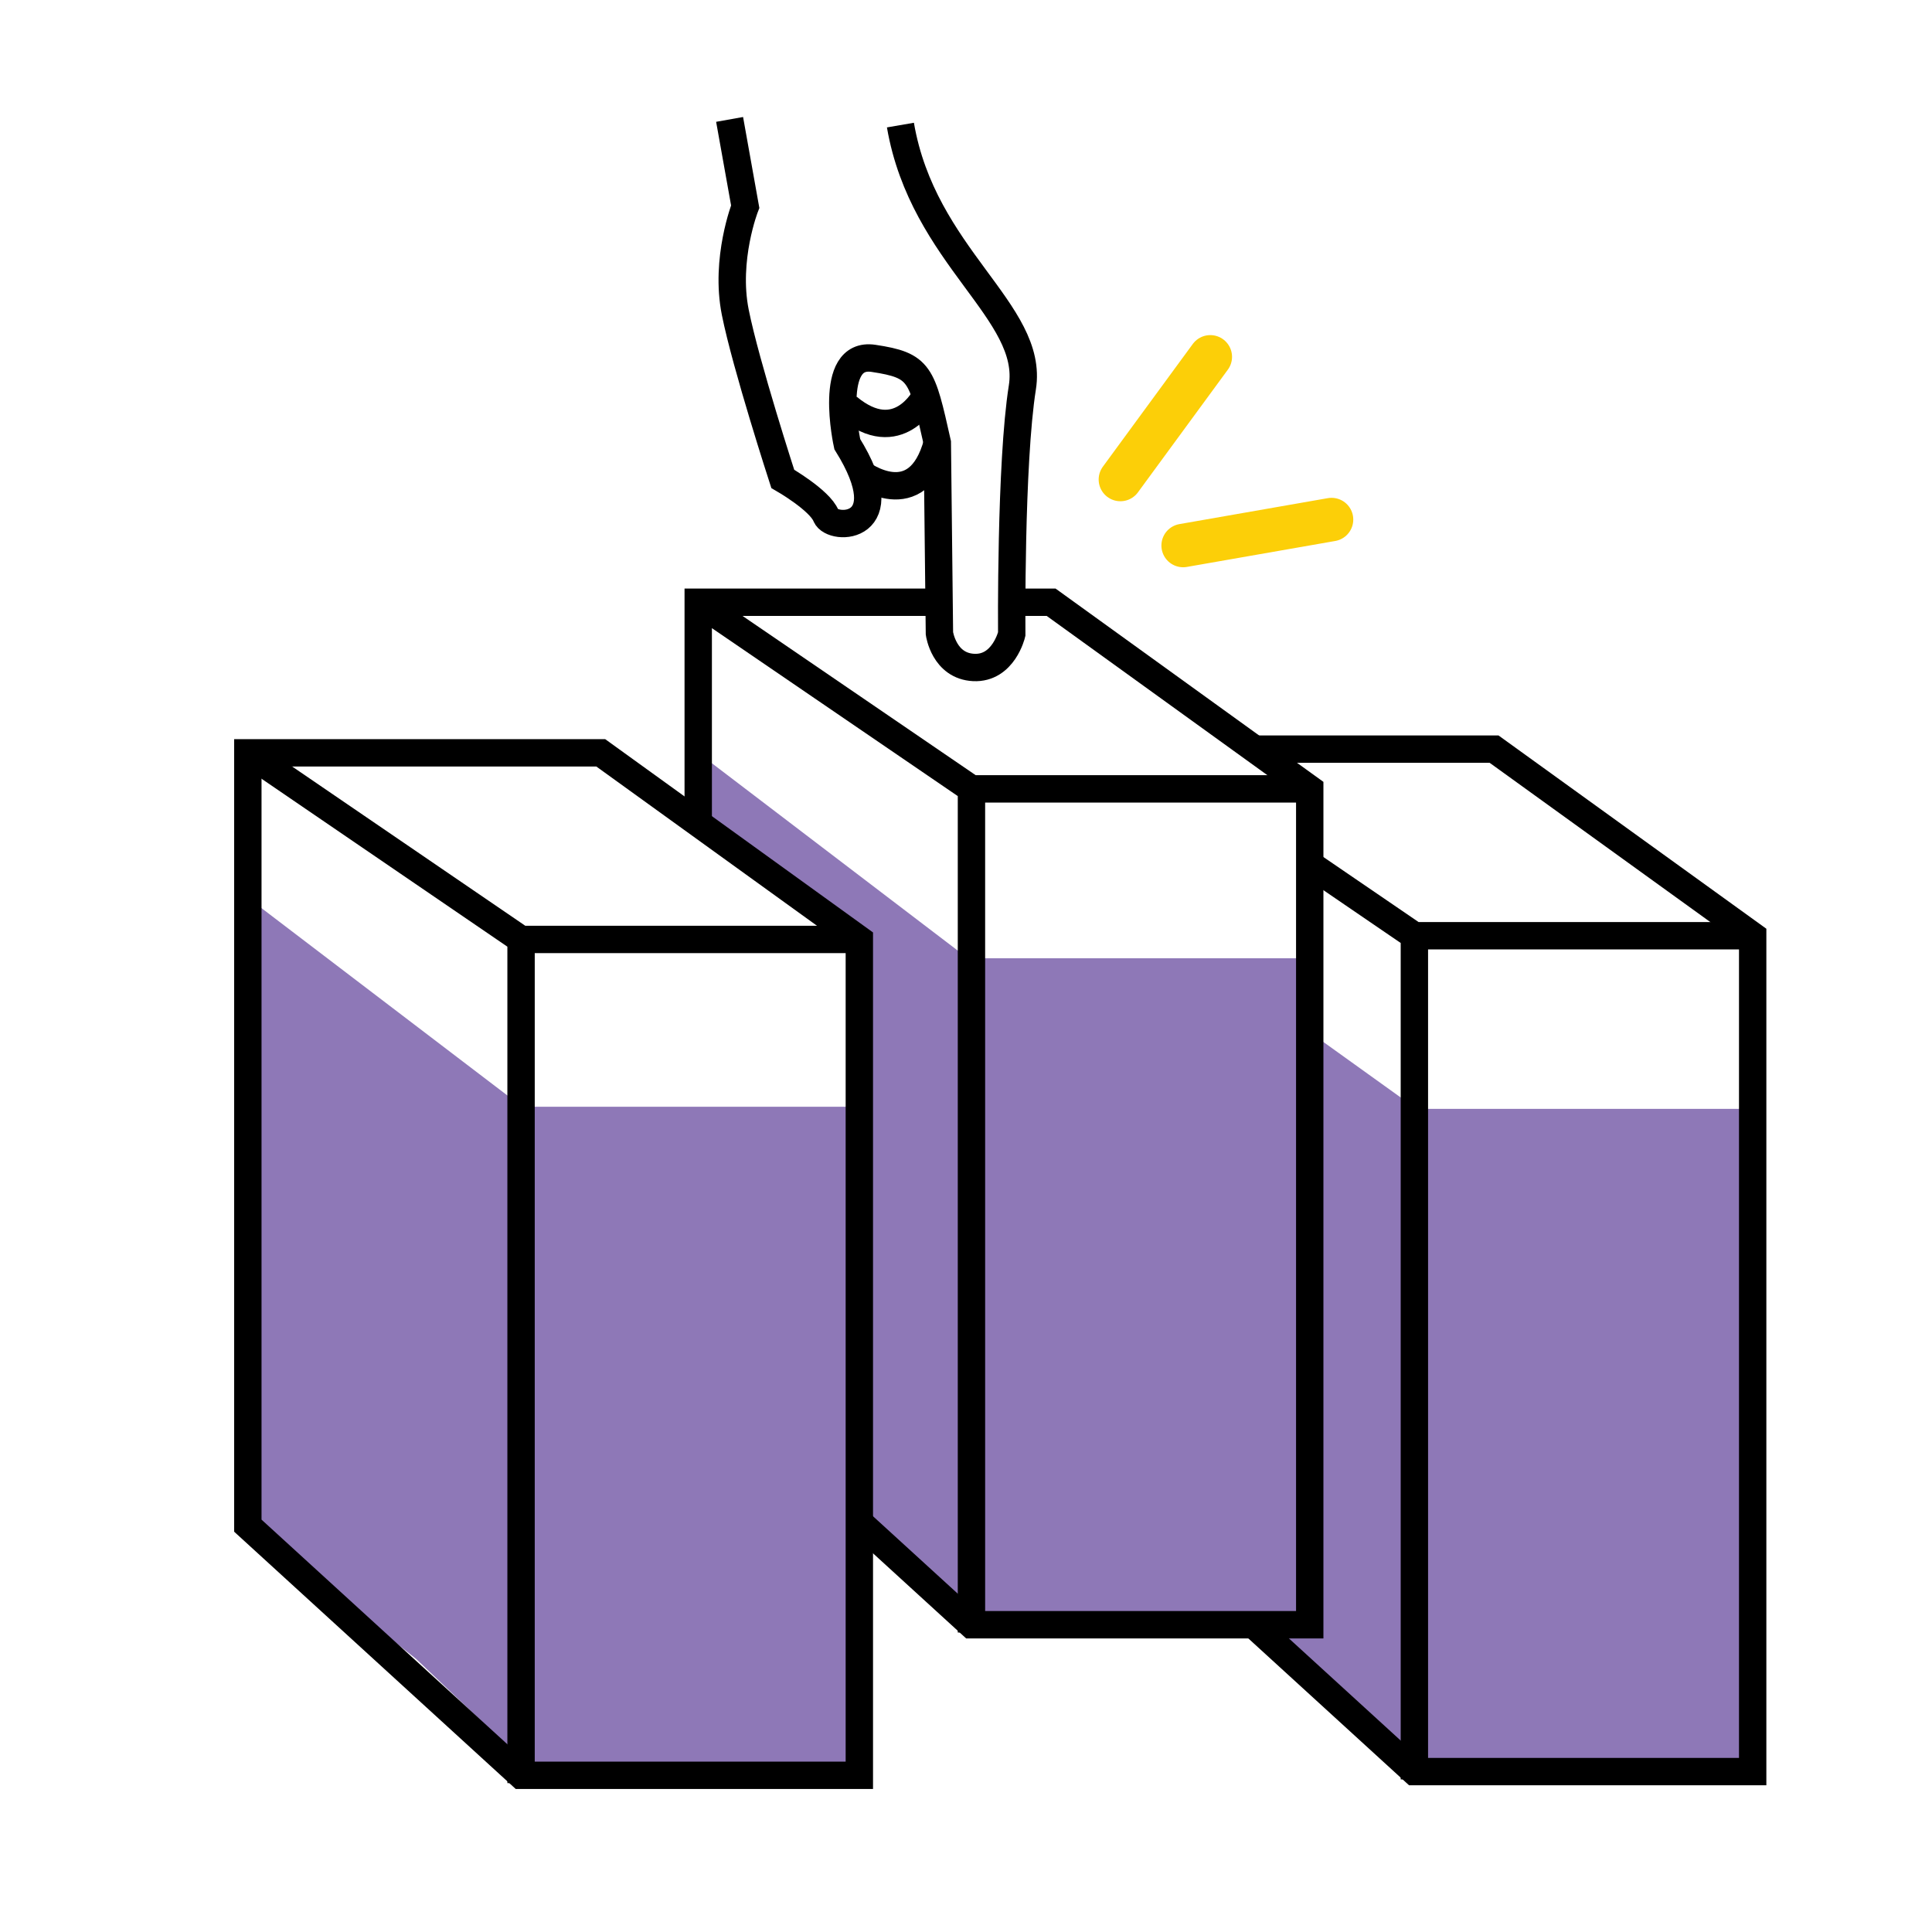
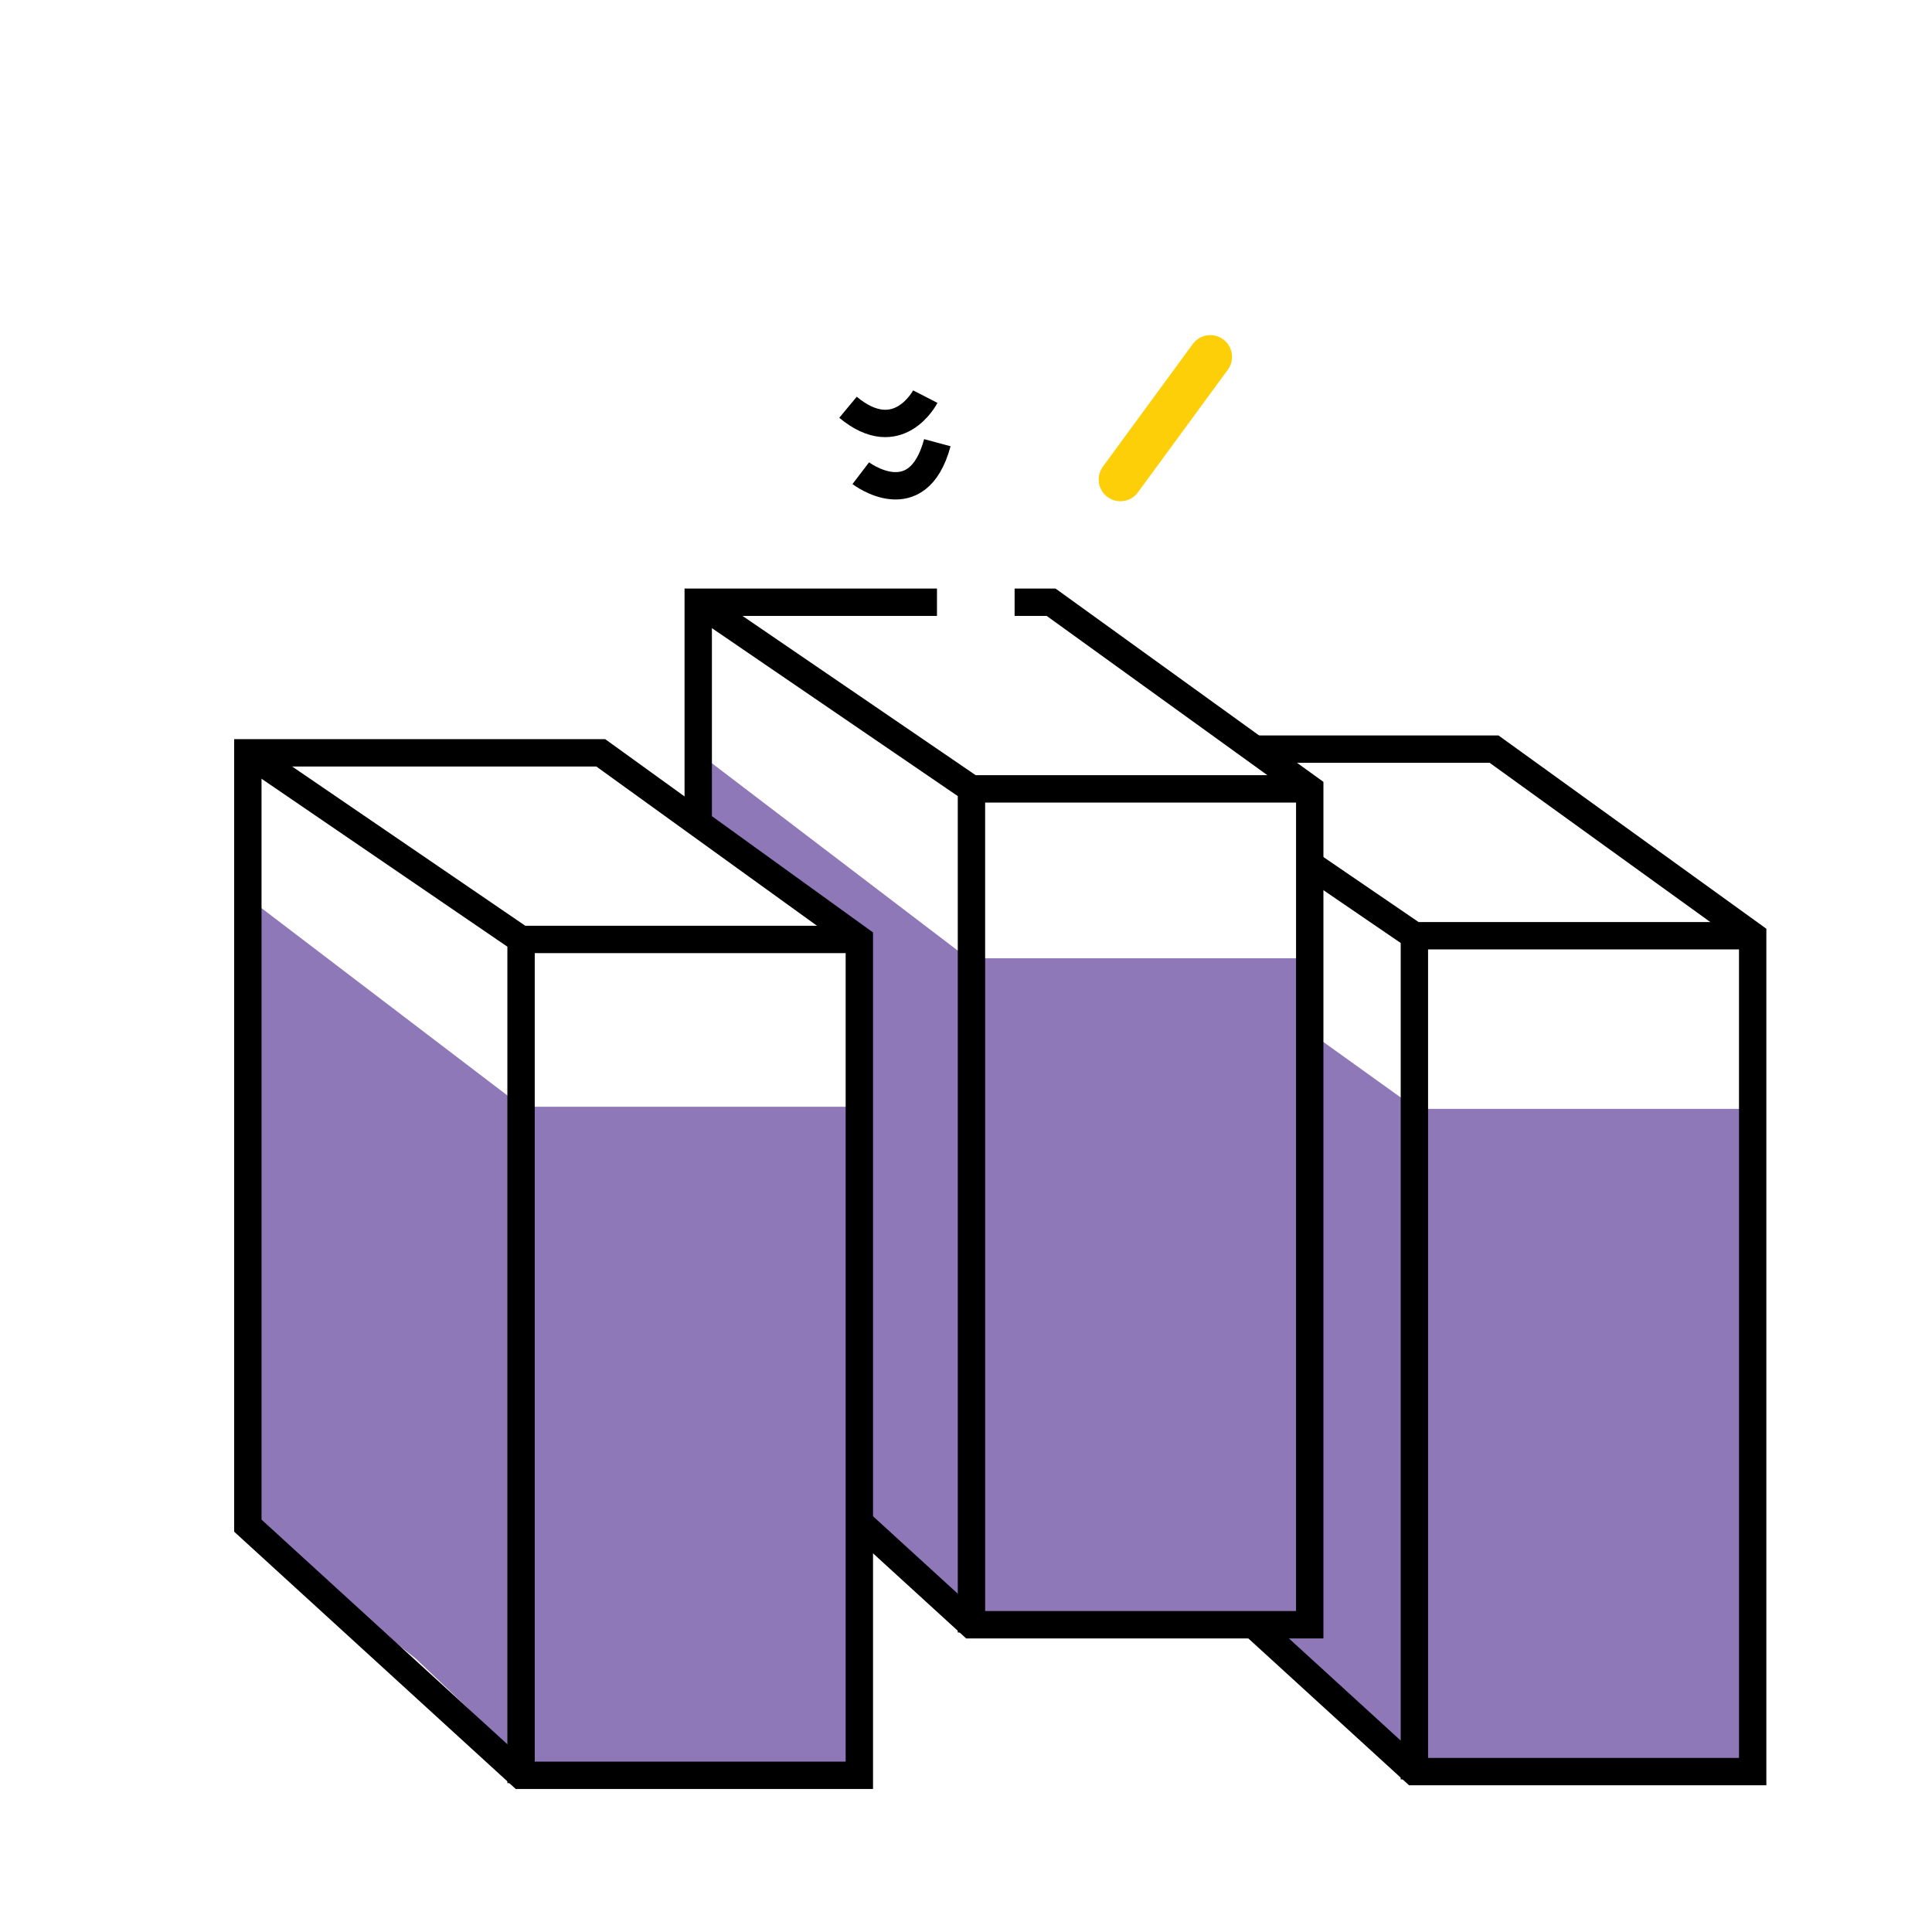
<svg xmlns="http://www.w3.org/2000/svg" xml:space="preserve" style="enable-background:new 0 0 1200 1200;" viewBox="0 0 1200 1200" y="0px" x="0px" id="Layer_1" version="1.1">
  <style type="text/css">
	.st0{fill:#8E78B7;}
	.st1{fill:none;stroke:#000000;stroke-width:17;stroke-miterlimit:10;}
	.st2{fill:none;stroke:#FCCF08;stroke-width:27;stroke-linecap:round;stroke-miterlimit:10;}
</style>
  <polygon points="811.18,639.44 879.88,688.75 1092.58,688.75 1092.25,1102.72 881.86,1096.31 813.83,1031.58   786.08,1011.99 813.5,1009.15" class="st0" />
  <polygon points="157.9,560.61 324.36,687.43 537.06,687.43 536.73,1101.4 326.34,1094.99 258.31,1030.26 153.94,947.62   155.26,593.64" class="st0" />
  <polygon points="434.67,468.36 601.13,595.19 813.83,595.19 813.5,1009.15 603.11,1002.74 535.08,938.01 529.13,579.33   432.03,501.39" class="st0" />
  <polyline points="778.03,1008.58 878.5,1100.38 1088.62,1100.38 1088.62,581.21 927.99,465.29 780.47,465.29" class="st1" />
  <polyline points="811.95,535.75 878.5,581.21 1088.62,581.21 878.5,581.21 878.5,1105.22" class="st1" />
  <polyline points="581.97,374.06 433.68,374.06 433.68,507.9" class="st1" />
  <polyline points="534.53,946.24 603.39,1009.15 813.5,1009.15 813.5,489.98 652.87,374.06 630.19,374.06" class="st1" />
  <polyline points="603.39,1013.99 603.39,489.98 813.5,489.98 603.39,489.98 433.68,374.06" class="st1" />
  <polygon points="373.13,467.59 153.94,467.59 153.94,947.62 323.64,1102.68 533.75,1102.68 533.75,583.51" class="st1" />
  <polyline points="153.94,467.59 323.64,583.51 533.75,583.51 323.64,583.51 323.64,1107.52" class="st1" />
-   <path d="M453.17,74.17l9.69,54.17c0,0-12.77,32.59-6.17,65.61c6.61,33.03,29.5,103.49,29.5,103.49  s22.96,13.14,26.86,22.9c3.91,9.76,46.68,9.25,13.21-44.48c0,0-12.77-57.69,16.29-53.28c29.06,4.4,29.94,9.25,39.63,52.4  l1.32,118.46c0,0,2.8,20.26,21.29,21.14c18.5,0.88,23.61-20.7,23.61-20.7s-0.88-106.13,6.61-153.25  c7.49-47.12-61.65-81.03-75.74-162.94" class="st1" />
  <path d="M574.71,246.35c0,0-16.73,32.59-48,6.61" class="st1" />
  <path d="M534.64,293.91c0,0,35.23,26.86,47.56-18.94" class="st1" />
  <line y2="221.64" x2="751.74" y1="297.83" x1="695.9" class="st2" />
-   <line y2="322.71" x2="827.04" y1="338.83" x1="734.87" class="st2" />
</svg>